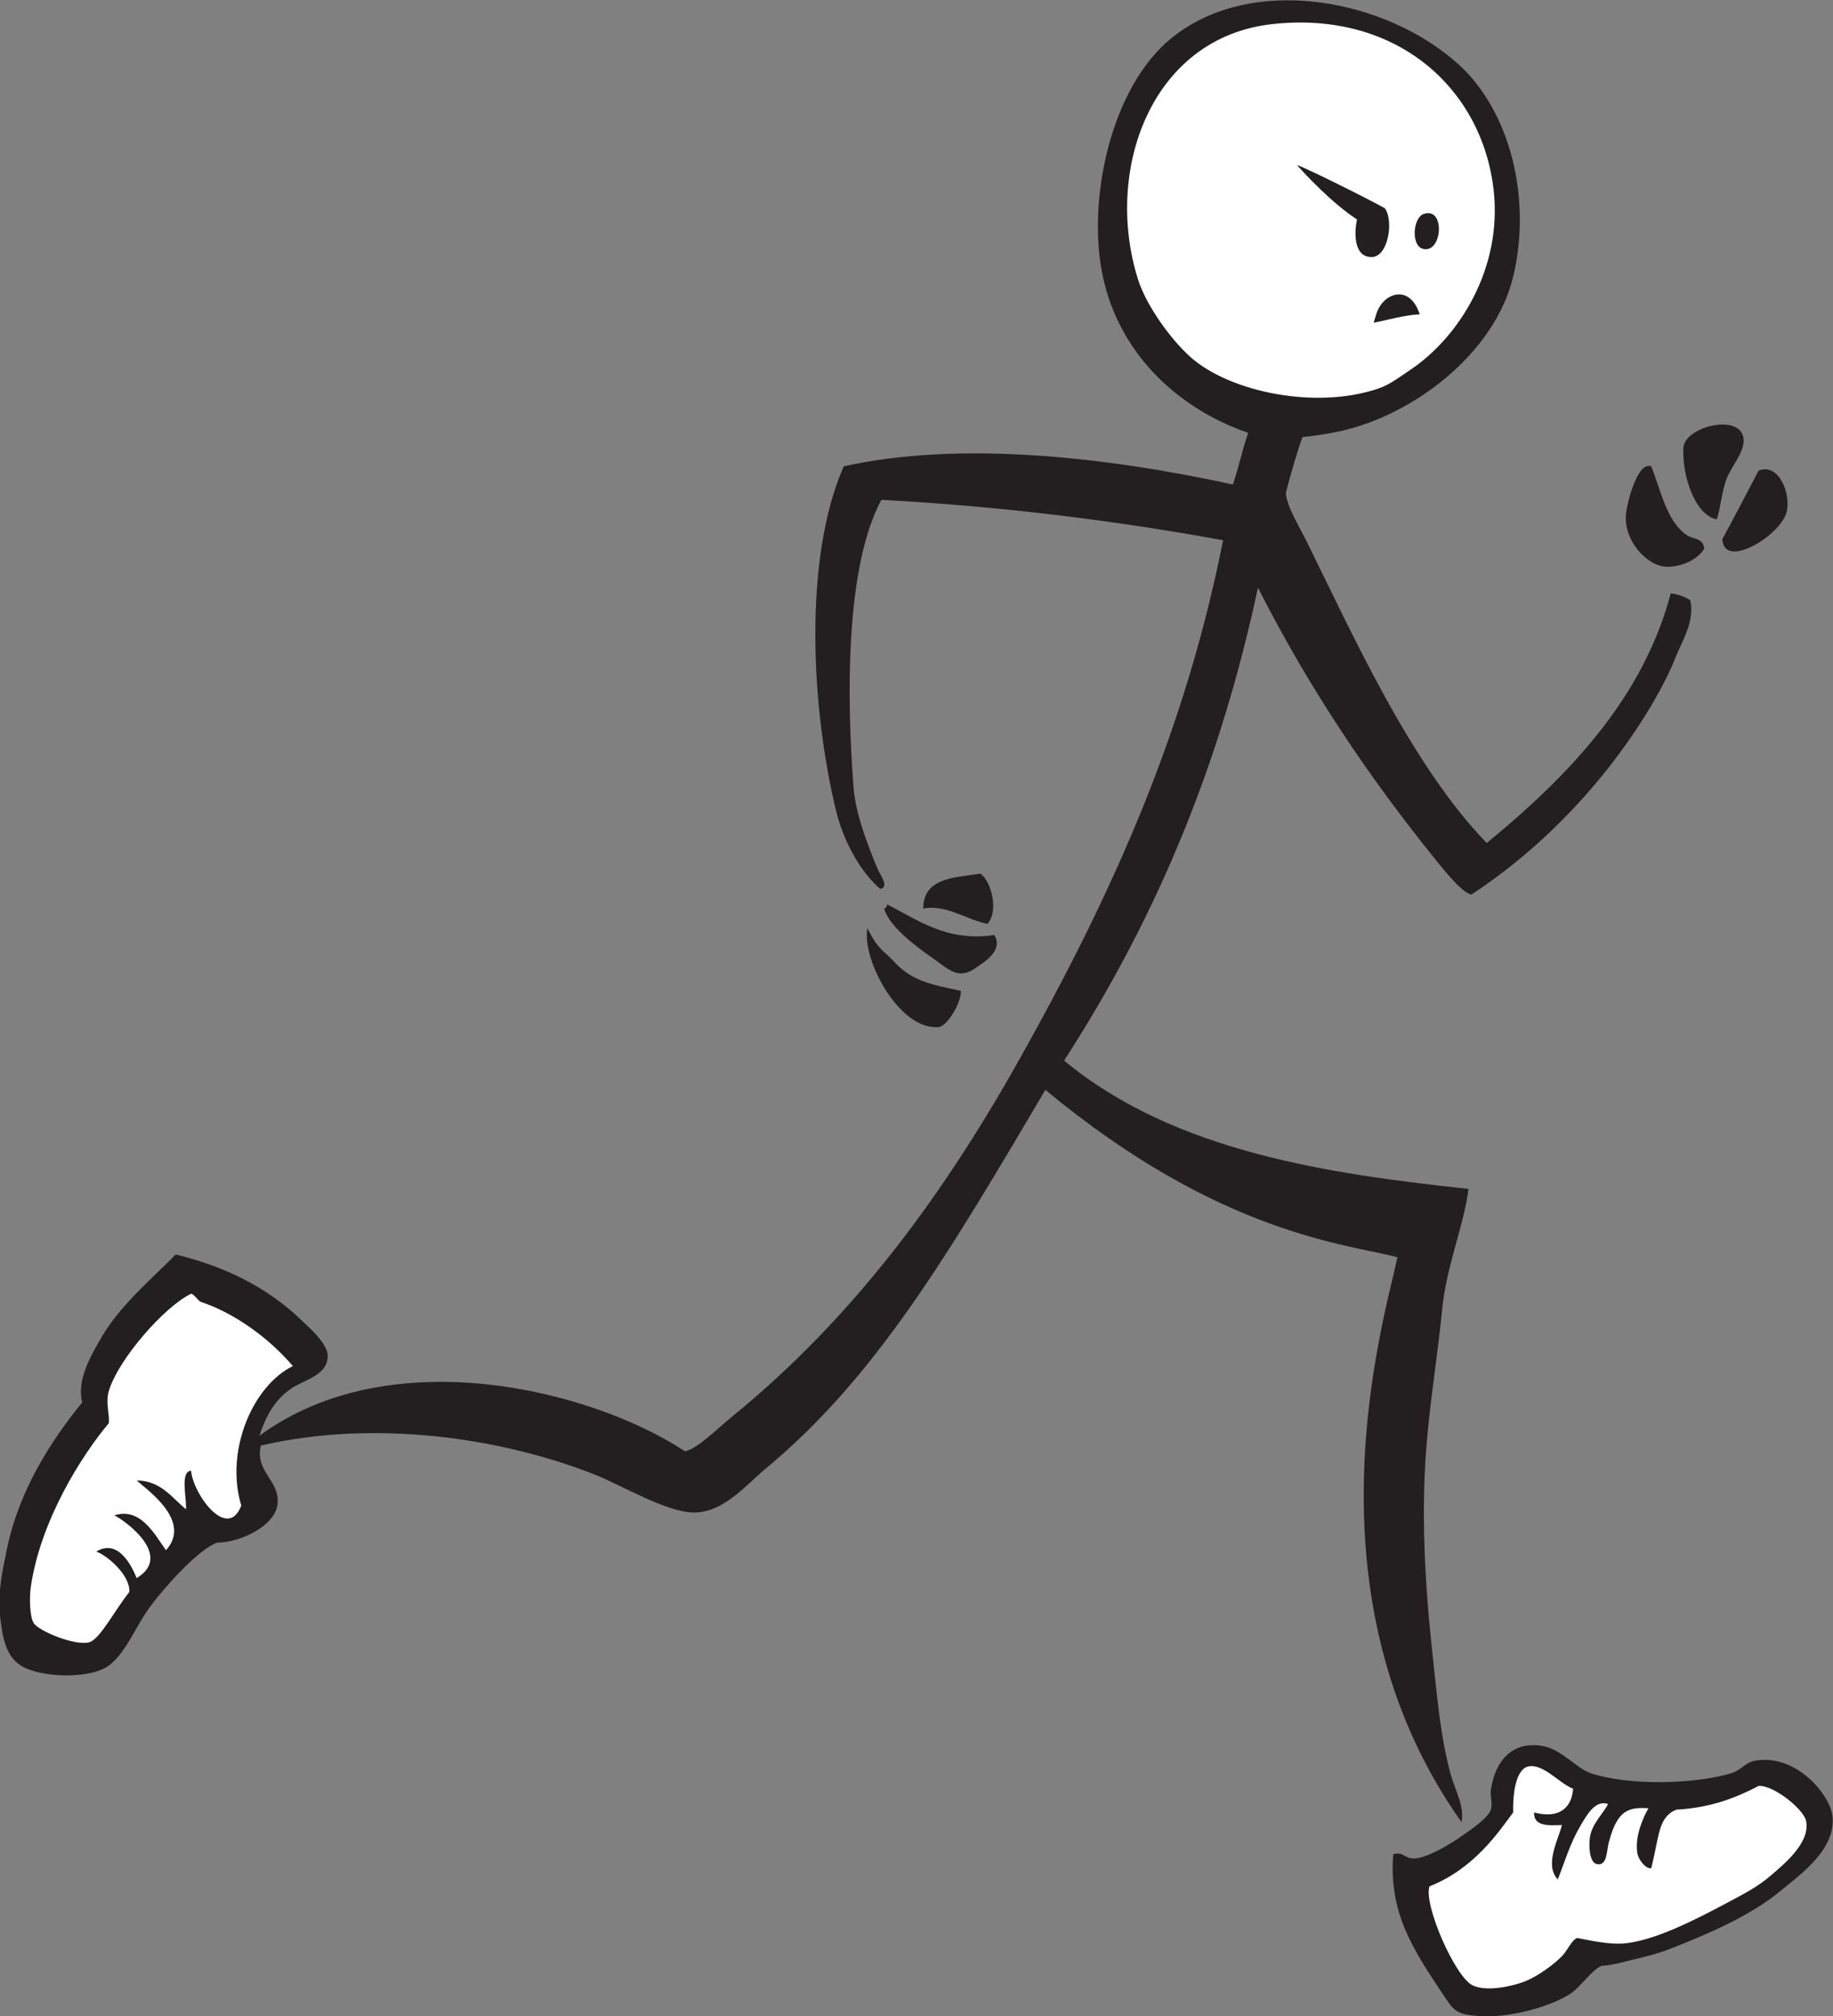
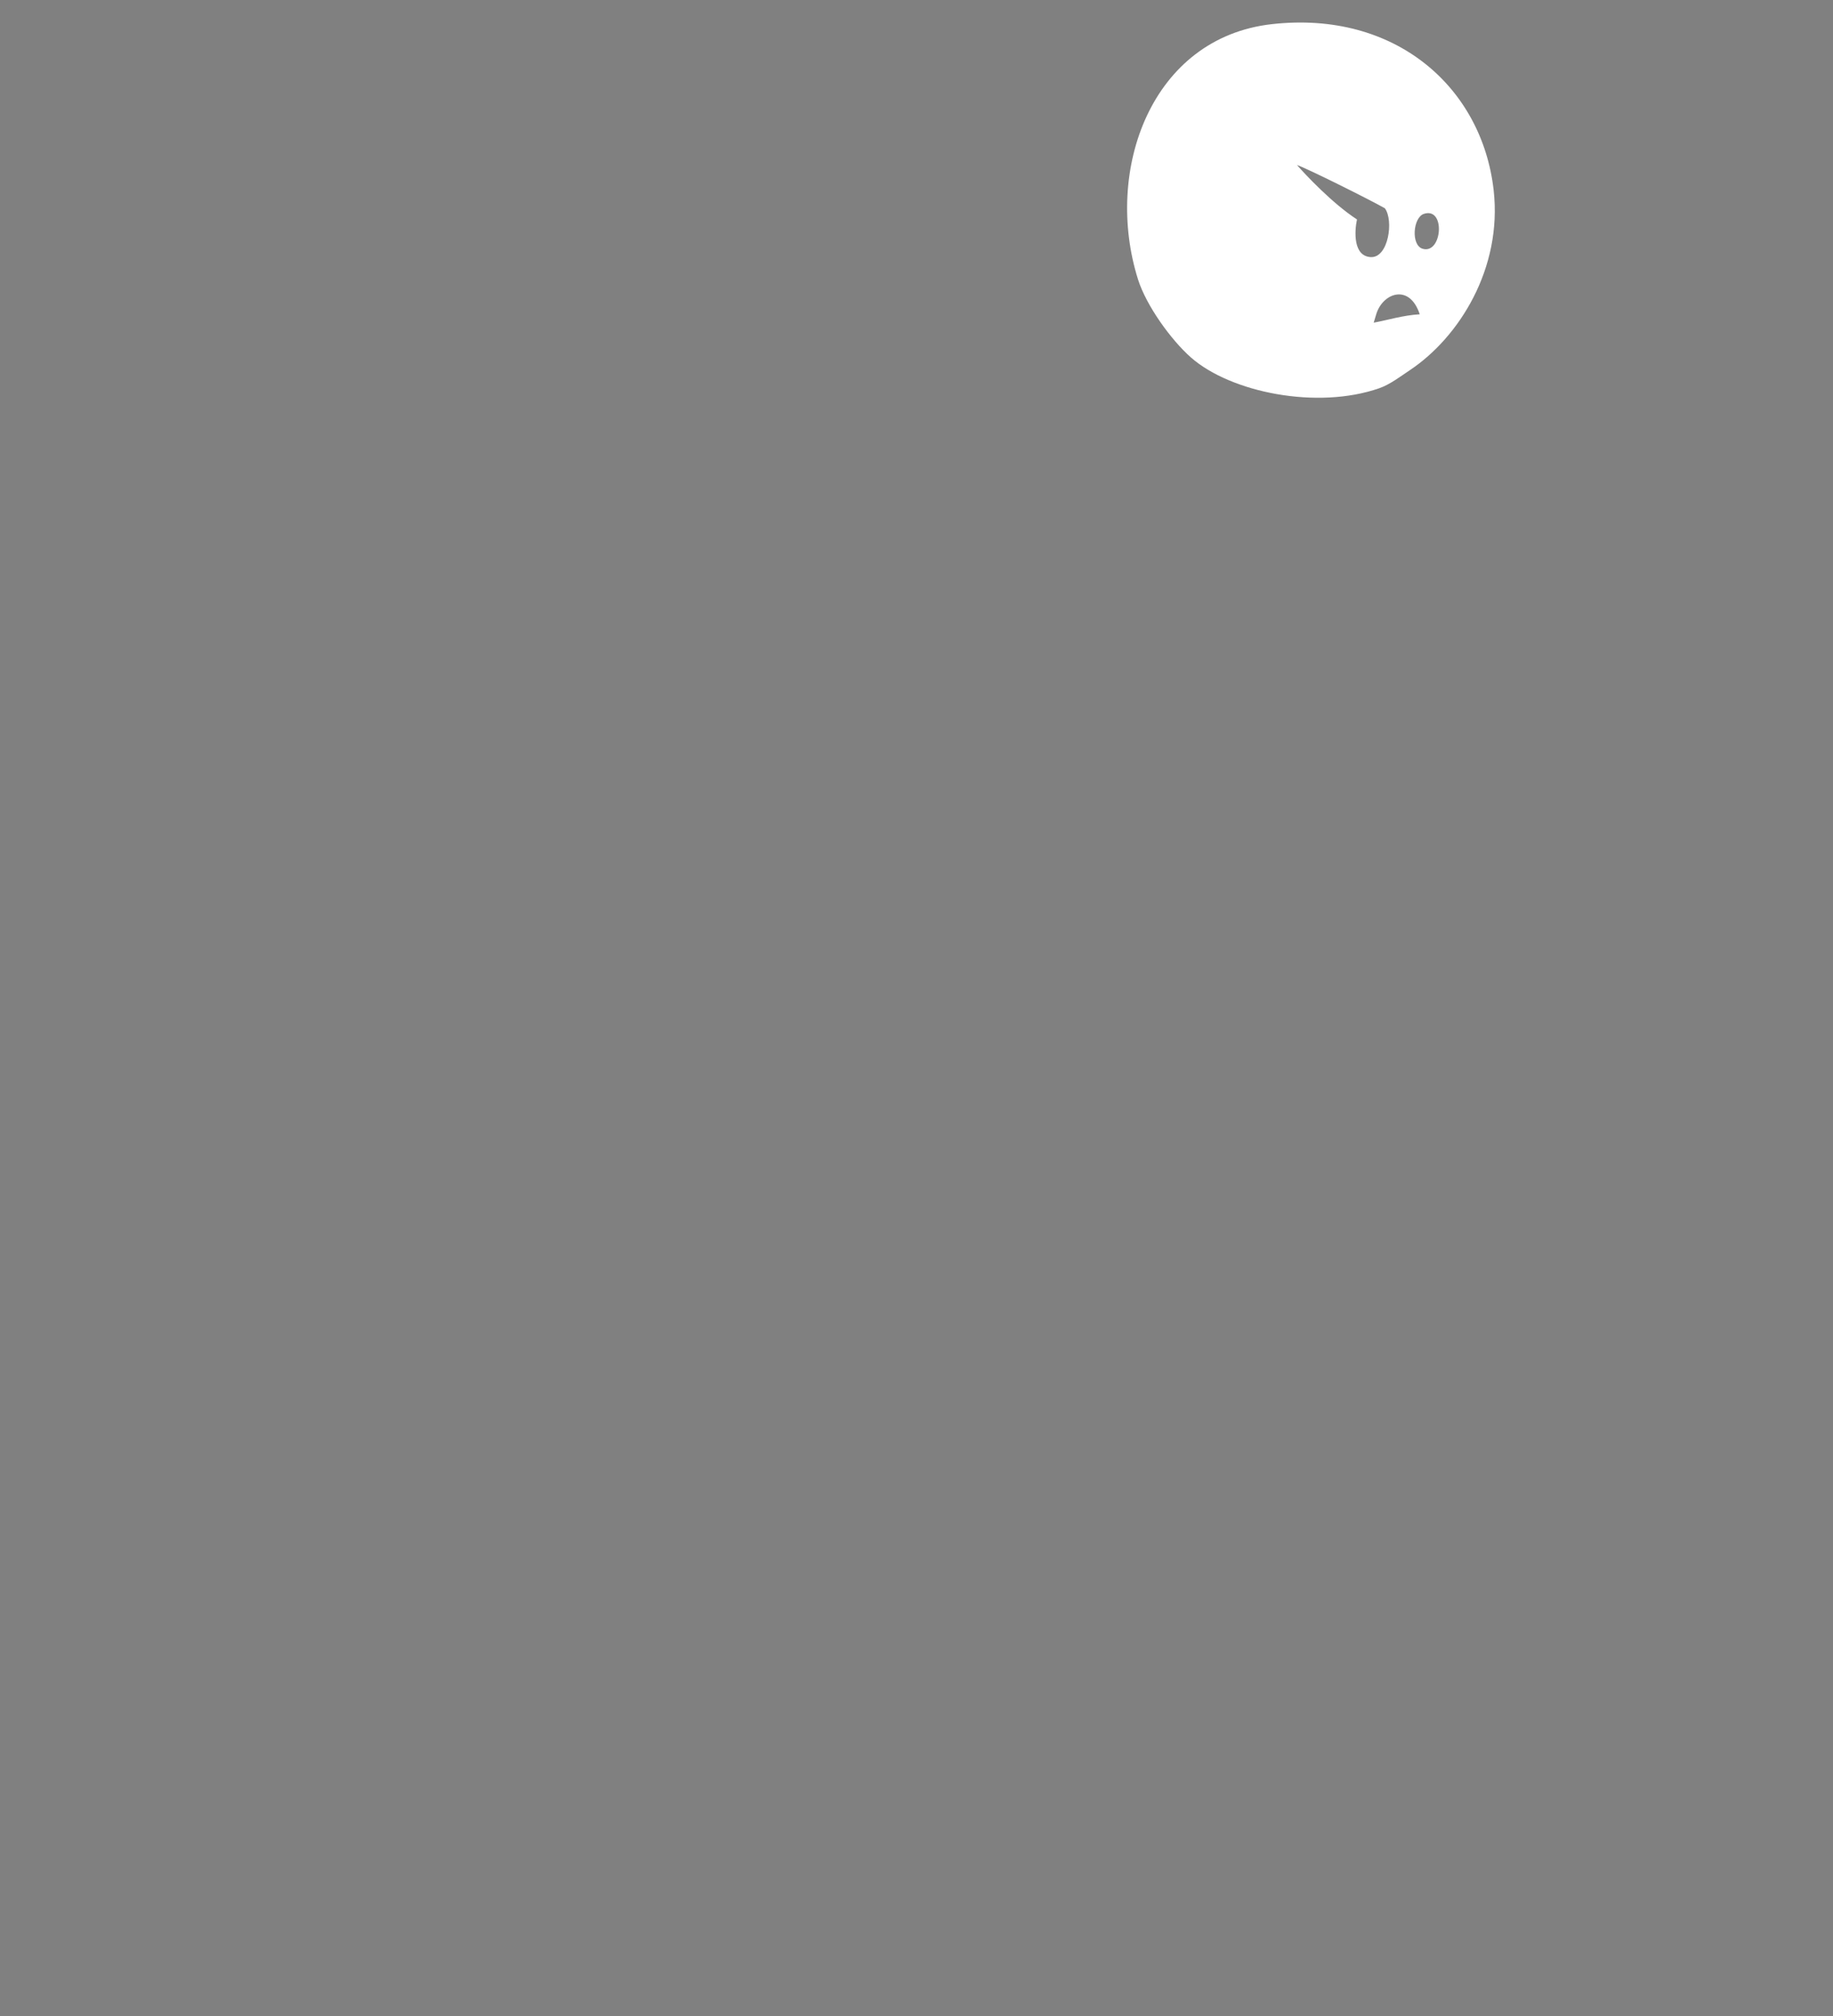
<svg xmlns="http://www.w3.org/2000/svg" viewBox="0 0 583.88 642.067" height="642.067" width="583.88" xml:space="preserve" id="svg2" version="1.1">
  <rect x="0" y="0" width="583.88" height="642.067" fill="#808080" stroke="none" />
  <defs id="defs6" />
  <g transform="matrix(1.333,0,0,-1.333,0,642.067)" id="g10">
    <g transform="scale(0.1)" id="g12">
-       <path id="path14" style="fill:#231f20;fill-opacity:1;fill-rule:nonzero;stroke:none" d="m 3329.32,386.582 c 24.01,7.488 25.39,-10.07 49.99,-9.992 25.21,0.07 73.46,26.301 103.32,46.652 28.39,19.375 72.88,48.68 79.98,69.988 4.73,14.211 -2.02,32.102 0,46.653 7.92,57.215 40.53,115.441 116.63,106.652 51.61,-5.969 85.23,-54.211 123.31,-66.66 90.03,-29.414 243.24,-26.477 333.27,0 23.93,7.039 34.86,25.73 56.65,30 97.21,19.012 181.49,-79.984 186.63,-133.312 7.6,-78.743 -75.83,-137.227 -123.31,-176.633 -73.24,-60.789 -172.15,-102.723 -266.6,-139.969 -25.3,-9.973 -52.97,-16.914 -79.99,-23.328 -26.47,-6.293 -54.26,-15.215 -82.31,-16.653 C 3804,110.566 3775.66,68.359 3752.56,53.32 3705.63,22.742 3607.57,-4.824 3535.95,0 3478.35,3.879 3474.23,12.949 3447.27,53.32 3376,160.098 3318.3,247.734 3329.32,386.582 Z m 223.29,2416.168 c 233.09,189.54 381.21,374.7 439.91,596.55 18.63,-2.47 33.57,-8.63 46.66,-16.66 11.13,-51.03 -19.57,-96.51 -36.67,-139.97 -40.15,-102.05 -197.94,-374.14 -486.56,-563.23 -20.4,3.38 -60.44,52.61 -79.98,76.66 -164.2,202.15 -308.59,417.45 -429.92,656.53 -87.61,-408.57 -233.3,-774.04 -463.24,-1129.77 264.12,-219.34 638.38,-271.26 966.48,-306.6 -12.48,-93.5 -53.18,-184.22 -63.32,-289.95 -9.72,-101.17 -27.43,-207.72 -36.66,-316.6 -14.1,-166.05 -4.36,-336.47 13.32,-499.886 11.64,-107.539 19.35,-200.605 43.32,-289.949 10.62,-39.574 34.08,-77.766 26.67,-116.633 -386.74,545.108 -184.35,1200.968 -153.3,1349.718 -118.42,31.84 -422.79,52.87 -841.27,399.92 -233.21,-395.21 -407.95,-691.57 -674.37,-909.81 -45.49,-39.68 -98.66,-101.38 -167.35,-99.98 -64.94,1.31 -173.8,66.41 -233.29,89.98 -226.15,89.59 -528.981,133.04 -799.833,69.98 -14.457,-63.15 46.324,-83.12 39.992,-139.97 -6.031,-54.12 -94.043,-92.74 -143.863,-91.72 C 471.43,1114.02 391.047,1021.47 359.926,979.797 323.844,931.465 304.258,873.613 263.281,839.824 219.746,803.934 97.793,807.453 49.867,837.336 10.738,861.719 5.234,914.082 0,956.465 c -6.387,51.685 6.367,110.575 16.664,159.965 29.266,140.43 104.332,256.95 179.961,349.93 -14.277,51.26 20.016,111.22 46.656,156.64 45.227,77.12 123.465,142.1 176.629,196.63 118.383,-28.83 218.992,-78.67 299.945,-156.64 19.614,-18.9 63.692,-56.24 63.321,-86.65 -0.563,-45.17 -55.395,-55.81 -86.653,-76.64 -40.476,-27 -61.687,-67.5 -76.648,-113.32 312.336,229.8 792.425,110.79 1016.455,-36.65 24.9,0.86 83.76,58.68 109.98,79.97 296.26,240.65 510.51,535.99 693.19,862.24 226.14,403.85 393.84,783.99 483.23,1234 -257.26,47.11 -527.93,80.84 -816.49,96.65 -85.86,-159.05 -83.39,-469.24 -66.65,-686.53 4.79,-62.2 31.99,-133.83 56.65,-193.29 7.49,-18.07 29.53,-43.97 7.39,-49.99 -66.59,57.36 -96.88,151.11 -104.04,179.96 -61.79,248.94 -80.34,610.2 16.66,829.83 274.95,61.29 622.42,23.52 929.81,-43.32 13.76,39.55 22.75,83.89 36.67,123.31 -173.43,59.74 -314.52,196.03 -349.95,386.58 -32.87,176.95 22.39,439.4 166.65,556.56 190.86,155.01 512.23,95 686.52,-63.32 121.24,-110.1 175.39,-317.69 129.98,-506.57 -44.03,-183.05 -238.71,-332.15 -416.58,-369.92 -26.79,-5.69 -66.02,-11.64 -86.65,-13.33 -10.61,-26.31 -30.39,-95.15 -39.99,-133.31 1.17,-30.75 32.3,-80.77 49.99,-116.64 112.16,-227.5 250.4,-534.54 429.91,-719.86 z m -1193.1,-193.29 c -53.05,11.38 -98.65,46.71 -153.29,36.67 0.21,73.1 72.8,73.82 136.63,83.3 25.86,-17.5 44.6,-90.22 16.66,-119.97 z m 16.67,-26.66 c 21.33,-37.14 -21.06,-62.42 -46.66,-79.99 -40.73,-27.92 -64.29,-0.54 -103.31,26.67 -37.94,26.45 -101.98,74.08 -113.31,116.65 4.1,1.45 6.84,4.26 6.67,9.99 72.53,-36.15 141.59,-90.41 256.61,-73.32 z m -303.27,16.66 c 23.61,-50.62 40.88,-55.5 63.32,-79.98 41.99,-45.81 86.13,-54.52 159.96,-69.99 0.88,-29.05 -32.9,-84.8 -53.32,-86.65 -93.69,-8.46 -184.57,162.36 -169.96,236.62 z m 1872.95,1103.11 c 23.87,-59.46 35.75,-128.45 83.32,-163.3 15.78,-11.56 40.62,-6.42 43.32,-33.32 -15.29,-26.53 -56,-44.36 -89.98,-43.33 -47.8,1.45 -105.37,65.09 -96.65,129.98 3.44,25.54 27.23,122.48 59.99,109.97 z m 156.63,-126.64 c -51.72,10.01 -82.55,101.87 -79.99,169.97 1.91,50.37 130.81,83.71 143.31,26.65 7.09,-32.35 -28.88,-69.6 -39.99,-99.97 -12.75,-34.87 -12.55,-62.68 -23.33,-96.65 z m 99.98,116.64 c 49.97,19.02 77.83,-58.54 66.66,-99.97 -15.22,-56.49 -150.95,-138.15 -153.31,-63.32 7.1,10.43 80.57,151.97 86.65,163.29 v 0" />
-       <path id="path16" style="fill:#ffffff;fill-opacity:1;fill-rule:nonzero;stroke:none" d="m 3039.39,4759.02 c 295.58,33.19 502.14,-151.43 529.88,-396.58 21.18,-187.25 -83.02,-351.93 -199.96,-429.91 -23.7,-15.81 -47.97,-34.47 -73.31,-43.33 -147.9,-51.7 -354.47,-10.4 -449.93,73.32 -47.15,41.37 -106.77,123.64 -126.63,186.62 -82.12,260.59 31.39,577.49 319.95,609.88 z m 203.29,-466.57 c -6.18,-29.09 -9.09,-88.19 33.32,-89.99 41.81,-1.76 54.93,87.56 33.32,116.65 -34.53,19.75 -187.28,96.04 -209.96,103.32 18.59,-21.32 83.79,-91.25 143.32,-129.98 z m 156.63,-69.99 v 0 c 47.03,-14.4 55.92,100.46 3.33,83.32 -26.27,-8.56 -31.22,-74.77 -3.33,-83.32 z m -110.57,-156.34 -6.08,-20.29 c 33.61,6.14 69.98,17.7 109.98,20 -24.42,74.46 -88.47,51.07 -103.9,0.29 v 0" />
-       <path id="path18" style="fill:#ffffff;fill-opacity:1;fill-rule:nonzero;stroke:none" d="m 699.855,1553.02 c -95.312,-46.61 -162.882,-201.8 -123.308,-333.27 -32.527,-85.23 -114.774,25.89 -119.977,83.32 -26.32,-2.03 -10.922,-62.39 -12.019,-92.17 -32.781,26.1 -59.461,68.44 -117.949,68.83 21.968,-20.3 134.089,-96.52 69.98,-166.64 -27.109,37.84 -60.519,103.22 -123.301,83.33 26.821,-13.52 141.5,-96.45 53.321,-149.96 -12.848,32.14 -45.629,94.61 -96.645,63.31 24.809,-8 82.113,-56.46 78.969,-96.64 -36.742,-46.509 -70.188,-112.708 -95.633,-119.985 -33.508,-9.559 -122.473,27.226 -133.312,46.66 -9.328,16.746 -9.605,62.315 -6.66,83.325 22.539,160.73 123.442,318.61 186.625,393.25 3.004,16.84 -8.215,48.87 0,76.64 22.618,76.46 133.207,202.07 195.785,232.23 6.004,2.88 17.864,-16.86 24.168,-18.94 73.243,-23.99 157.59,-80.36 219.957,-153.29 z M 3759.23,543.223 c -4.84,-57.012 -45.71,-69.512 -93.31,-56.66 -1.19,-33.399 33.13,-31.301 66.66,-29.993 -8.67,-34.539 -42.85,-96.121 -10,-129.98 17.12,43.527 29.08,85.43 53.31,126.652 14.32,24.336 35.45,64.766 66.66,53.321 -10.65,-21.672 -38.68,-46.907 -43.33,-79.981 -2.33,-16.602 -2.37,-59.426 16.67,-63.328 26.84,-5.512 22.59,35.984 29.98,56.66 19.89,73.289 47.2,79.52 93.32,76.649 -12.12,-21.356 -32.89,-66.141 -26.66,-106.649 2.72,-17.57 21.61,-39.262 33.33,-36.66 19.68,77.461 15.82,121.707 59.98,139.976 86.26,4.641 147.72,31.172 196.63,56.653 35.57,2.402 107.29,-55.227 113.32,-83.32 11.27,-52.59 -54.52,-104.915 -83.32,-129.973 -31.78,-27.645 -66.79,-45.449 -106.65,-66.649 -69.22,-36.836 -175.77,-92.644 -249.95,-96.64 -31.96,-1.731 -71.61,6.281 -106.64,13.32 -12.79,-3.574 -22.43,-28.406 -36.65,-43.32 -13.75,-14.395 -55.84,-49.453 -96.66,-63.321 -28.01,-9.531 -84.29,-21.836 -116.63,-6.66 -42.33,19.824 -118.23,194.016 -103.32,236.61 107.21,42.66 164.46,129.027 199.96,176.633 -1.16,38.945 4.54,103.3 36.65,109.98 35.17,7.324 74.51,-41.504 106.65,-53.32 v 0" />
+       <path id="path16" style="fill:#ffffff;fill-opacity:1;fill-rule:nonzero;stroke:none" d="m 3039.39,4759.02 c 295.58,33.19 502.14,-151.43 529.88,-396.58 21.18,-187.25 -83.02,-351.93 -199.96,-429.91 -23.7,-15.81 -47.97,-34.47 -73.31,-43.33 -147.9,-51.7 -354.47,-10.4 -449.93,73.32 -47.15,41.37 -106.77,123.64 -126.63,186.62 -82.12,260.59 31.39,577.49 319.95,609.88 z m 203.29,-466.57 c -6.18,-29.09 -9.09,-88.19 33.32,-89.99 41.81,-1.76 54.93,87.56 33.32,116.65 -34.53,19.75 -187.28,96.04 -209.96,103.32 18.59,-21.32 83.79,-91.25 143.32,-129.98 z m 156.63,-69.99 v 0 c 47.03,-14.4 55.92,100.46 3.33,83.32 -26.27,-8.56 -31.22,-74.77 -3.33,-83.32 z m -110.57,-156.34 -6.08,-20.29 c 33.61,6.14 69.98,17.7 109.98,20 -24.42,74.46 -88.47,51.07 -103.9,0.29 " />
    </g>
  </g>
</svg>